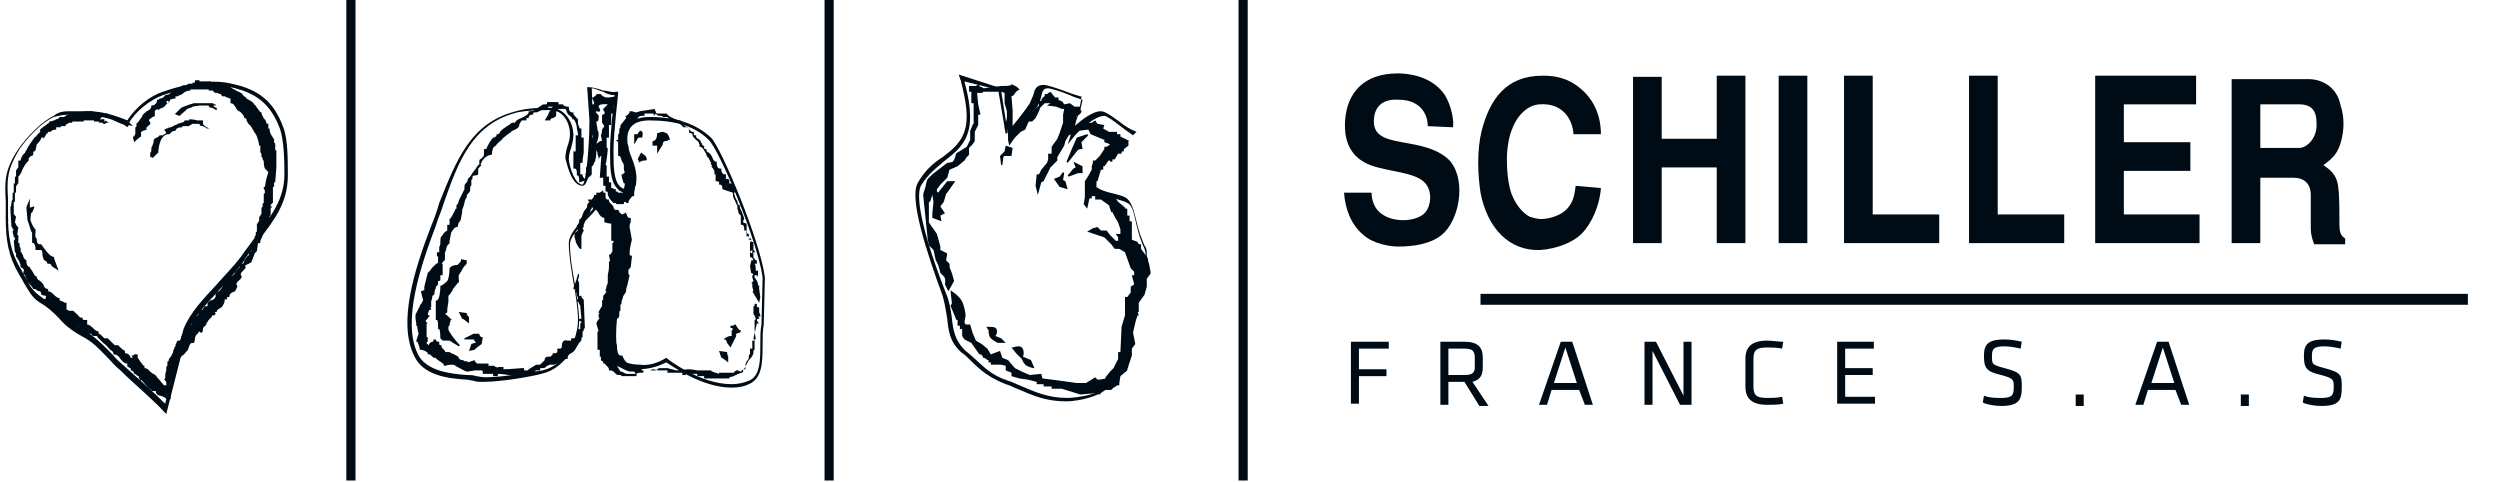
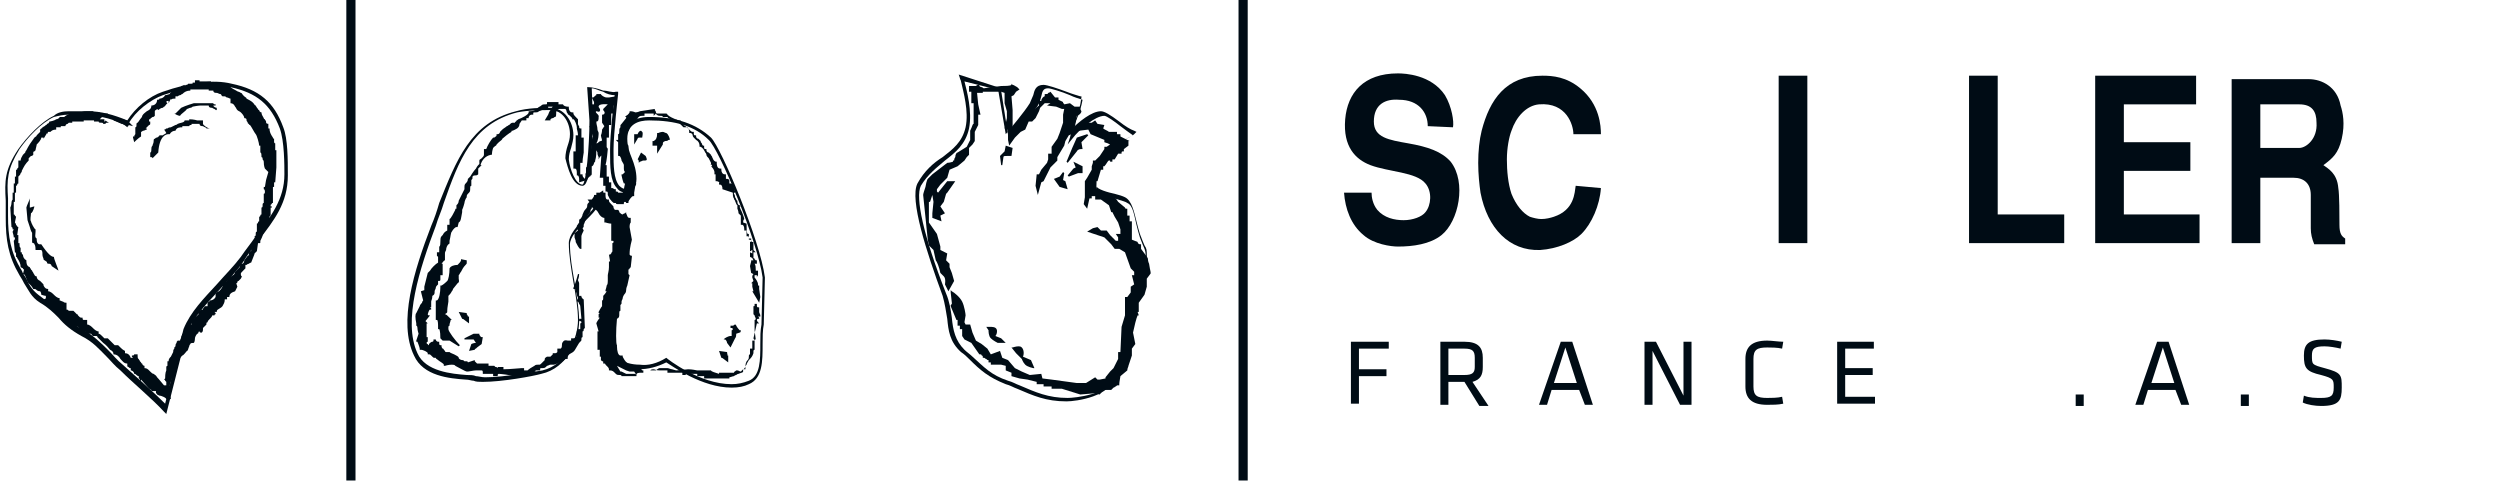
<svg xmlns="http://www.w3.org/2000/svg" width="218" height="42" viewBox="0 0 218 42" fill="none">
  <g clip-path="url(#clip0_1526_1591)">
-     <path d="M129.1 26.1H215.2" stroke="#000C15" stroke-width="0.954" stroke-miterlimit="10" />
    <path fill-rule="evenodd" clip-rule="evenodd" d="M194.6 21.2H197.1V15.5H200C200.9 15.5 201.5 16 201.5 17C201.5 18.1 201.5 19.2 201.5 19.9C201.5 20.4 201.6 20.8 201.8 21.3H204.5V20.8C204.2 20.6 204 20.4 204 19.6C204 18.9 204 16.9 203.9 16.4C203.8 15.1 203 14.7 202.6 14.4C203.4 13.8 203.9 13.4 204.2 12.1C204.5 10.8 204.3 9.8 204.1 9.2C203.8 7.6 202.5 6.9 201.3 6.9H194.6V21.2ZM197.1 9.1H200.5C201.6 9.1 202 9.7 202 10.7C202.1 12.1 201.1 12.9 200.5 12.9H197.1V9.1Z" fill="#000C15" />
    <path fill-rule="evenodd" clip-rule="evenodd" d="M182.7 6.6V21.2H191.8V18.7H185.2V14.9H191V12.4H185.2V9.1H191.5V6.6H182.7Z" fill="#000C15" />
-     <path fill-rule="evenodd" clip-rule="evenodd" d="M160.8 6.6V21.2H169.1V18.7H163.3V6.6H160.8Z" fill="#000C15" />
    <path fill-rule="evenodd" clip-rule="evenodd" d="M171.7 6.6V21.2H180V18.7H174.2V6.6H171.7Z" fill="#000C15" />
    <path fill-rule="evenodd" clip-rule="evenodd" d="M157.6 6.6H155.1V21.2H157.6V6.6Z" fill="#000C15" />
-     <path fill-rule="evenodd" clip-rule="evenodd" d="M142.4 21.2H144.9V14.6H149.7V21.2H152.2V6.6H149.7V12.1H144.9V6.7H142.4V21.2Z" fill="#000C15" />
    <path fill-rule="evenodd" clip-rule="evenodd" d="M137.4 16.2C137.3 16.8 137.3 18.3 135.5 18.9C135.2 19 134.8 19.1 134.4 19.1C134.1 19.1 133.7 19 133.4 18.9C132.8 18.6 132.2 17.9 131.8 16.9C131.5 16 131.4 14.9 131.4 13.9C131.4 12.9 131.6 11.9 131.8 11.4C132.2 10.2 133.1 9.2 134.2 9.1C136.6 8.9 137.2 10.9 137.2 11.7H139.6C139.6 11 139.5 9.1 137.8 7.7C136.6 6.7 135.4 6.6 134.5 6.6C131.3 6.6 129.9 8.7 129.2 11.4C129 12.2 128.9 13.2 128.9 14.2C128.9 15.2 129 16.1 129.1 16.8C129.7 19.9 131.6 21.9 134.3 21.8C135.8 21.7 137.2 21.1 137.9 20.4C138.8 19.5 139.5 17.9 139.6 16.4L137.4 16.2Z" fill="#000C15" />
    <path fill-rule="evenodd" clip-rule="evenodd" d="M126.7 11.1C126.8 10.6 126.6 9.3 126 8.3C124.8 6.5 122.5 6.4 121.9 6.4C118.9 6.4 117.5 8.1 117.3 10.4C117.1 12.8 118.2 13.9 119.5 14.4C121.1 15 123.5 15 124.3 16C124.9 16.7 124.8 17.9 124.3 18.5C124 18.9 123.2 19.2 122.4 19.2C121.6 19.2 120.7 19 120.1 18.3C119.7 17.8 119.6 17.2 119.6 16.8H117.2C117.3 18.2 117.8 19.6 118.9 20.5C119.8 21.3 121.3 21.5 121.9 21.5C123.2 21.5 124.7 21.3 125.7 20.5C127.2 19.3 127.9 15.9 126.5 14.1C125.7 13.2 124.5 12.8 122.8 12.5C121.1 12.2 119.8 12 119.8 10.6C119.8 9.1 120.8 8.6 122 8.7C123.7 8.7 124.5 9.8 124.5 11L126.7 11.1Z" fill="#000C15" />
    <path d="M31 0H30.2V41.9H31V0Z" fill="#000C15" />
-     <path d="M72.7 0H71.9V41.9H72.7V0Z" fill="#000C15" />
    <path d="M108.8 0H108V41.9H108.8V0Z" fill="#000C15" />
    <path d="M14.5 36.1L14.3 35.9C13.3 34.8 11.6 33.4 10.5 32.3C10 31.9 9.7 31.5 9.3 31.1C8.6 30.4 8.1 29.8 7.1 29.3C6.2 28.8 5.6 28.3 5.1 27.7C4.7 27.3 4.2 26.8 3.5 26.4C2.7 25.9 2.5 25.3 2.1 24.7C2 24.5 1.9 24.3 1.7 24C0.7 22.3 0.5 20.9 0.5 19C0.5 18.4 0.5 17.9 0.5 17.5C0.4 15.8 0.4 14.8 1.6 13C2.3 12 3.6 10.6 4.7 10.1C5 9.8 5.5 9.7 6 9.7C6.3 9.7 6.5 9.7 6.8 9.7C7.1 9.7 7.4 9.7 7.7 9.7C8.8 9.7 9.9 10 11.1 10.5C11.8 9.4 13 8.4 14.2 8C16.5 7.2 18.6 6.9 20.2 7.3C22.6 7.8 23.9 8.9 24.7 11.1C25.1 12.1 25.1 13.9 25.1 15.3C25.1 17.7 23.9 19.2 22.6 20.9C22.2 21.5 21.7 22 21.3 22.7C20.7 23.6 19.9 24.4 19.2 25.2C18.1 26.4 16.9 27.6 16.3 29L14.5 36.1ZM6 10C5.5 10 5.1 10.1 4.7 10.2C3.6 10.7 2.4 12 1.7 13C0.6 14.8 0.6 15.7 0.7 17.3C0.7 17.7 0.7 18.3 0.7 18.8C0.7 20.6 0.9 22 1.9 23.6C2 23.9 2.2 24.1 2.3 24.3C2.6 25 2.9 25.4 3.6 25.9C4.3 26.4 4.7 26.8 5.2 27.2C5.8 27.7 6.3 28.3 7.2 28.7C8.2 29.3 8.8 29.9 9.5 30.6C9.9 31 10.2 31.4 10.7 31.8C11.8 32.8 13.3 34.1 14.4 35.2L16 28.7C16.6 27.2 17.8 26 18.9 24.8C19.6 24 20.4 23.2 21 22.4C21.4 21.8 21.9 21.2 22.3 20.6C23.6 18.9 24.8 17.4 24.8 15.2C24.8 14.4 24.8 12.3 24.4 11.2C23.6 9.1 22.4 8.1 20.1 7.6C18.5 7.3 16.5 7.5 14.2 8.3C13.1 8.7 11.8 9.7 11.2 10.8V11H11.1C9.9 10.4 8.9 10.1 7.7 10.1C7.4 10.1 7.1 10.1 6.8 10.1C6.5 10 6.3 10 6 10Z" fill="#000C15" />
    <path d="M11.1 11.1C11.1 11.1 10.8 10.8 10.6 10.8C10.4 10.7 9.9 10.5 9.9 10.5L10.1 10.2C10.2 10.2 10.2 10.3 10.4 10.4H10.5C10.6 10.4 10.6 10.4 10.7 10.4H10.8C10.8 10.4 10.9 10.5 11 10.5C11.1 10.5 11.1 10.5 11.2 10.6C11.3 10.7 11.4 10.8 11.5 10.9L11.6 11L11.2 10.9L11.1 11.1ZM14.9 34.8H14.5C14.5 34.7 14.1 34.5 13.9 34.5L13.7 34.4C13.7 34.3 13.6 34.3 13.6 34.3V34.1H13.2V34C13.1 34 13.1 33.9 13 33.9C12.9 33.8 12.4 33.2 12.3 33.1V33.2H12.2C12.2 33.1 12.2 33 12.1 33V32.8C12 32.8 11.9 32.7 11.9 32.7C11.8 32.6 11.8 32.6 11.7 32.6C11.7 32.4 11.5 32.3 11.4 32.3V32.1C11.3 32.1 11.3 32.1 11.2 32C11.2 32 11.1 32 11.1 31.9V31.7C10.8 31.7 10.7 31.5 10.5 31.3C10.4 31.1 10.2 30.9 9.9 30.9C9.9 30.7 9.8 30.6 9.6 30.5C9.2 30 9.1 30 9 29.9C8.9 29.8 8.8 29.7 8.8 29.7C8.7 29.6 8.7 29.6 8.6 29.5L8.5 29.4C8.5 29.4 8.5 29.3 8.4 29.3H8.3C8.3 29.3 8.3 29.3 8.2 29.3C8.2 29.3 8.2 29.3 8.1 29.3L8 29.2C8 29.2 8 29.1 7.9 29.1H7.8C7.8 29.1 7.8 29.1 7.7 29.1C7.7 29.1 7.7 29.1 7.6 29.1L7.5 29C7.5 29 7.5 28.9 7.4 28.9H7.3C7.3 28.9 7.3 28.9 7.2 28.9C7.2 28.9 7.2 28.9 7.1 28.9C7 28.8 7 28.8 7 28.7C6.9 28.6 6.9 28.6 6.8 28.5C6.8 28.5 6.7 28.5 6.5 28.4C6.3 28.4 6.2 28.4 6.1 28.3C5.7 27.9 5.6 27.8 5.3 27.5C5.2 27.4 5.1 27.3 5 27.2H4.9H4.8C4.6 27.1 4.5 27 4.4 26.8L4.3 26.7C4.2 26.6 4.2 26.6 4.2 26.5C4.2 26.4 4.1 26.4 4 26.3H3.9C3.9 26.3 3.9 26.3 3.8 26.3C3.8 26.3 3.8 26.3 3.7 26.3L3.6 26.2C4.1 26 4 26 4 26V25.8C3.9 25.8 3.6 25.7 3.6 25.7C3.6 25.7 3.6 25.5 3.5 25.4C3.3 25.4 3.2 25.3 3.2 25.3C3.1 25.2 3.1 25.2 2.9 25.2C2.9 25.2 2.8 25 2.7 24.9C2.6 24.8 2.5 24.7 2.4 24.6C2.4 24.5 2.3 24.4 2.3 24.3C2.2 24.1 2.2 23.9 2 23.9L2.1 23.5C2 23.5 2 23.4 2 23.4L1.8 23.3C1.8 23 1.7 22.8 1.5 22.5C1.5 22.5 1.5 22.4 1.4 22.4C1.4 22.3 1.4 22.3 1.4 22.2C1.4 22.1 1.4 22 1.3 22L1.2 21C1.2 21 1.3 20.9 1.3 20.8V20.7H1.2C1.2 20.5 1.1 20.3 1.1 20.2L1.2 20H1.1C1.1 19.9 1.1 19.8 1 19.8L0.9 18.1C0.9 18.1 1 17.9 1 17.7C1 17.5 1.1 17.4 1.1 17.4V16.8H1.2V16H1.3V15.4H1.4V14.8C1.5 14.8 1.5 14.8 1.5 14.7L1.6 14.6V14H1.8C1.8 13.8 1.9 13.7 2 13.5C2.1 13.4 2.1 13.4 2.2 13.3C2.2 13.2 2.3 13.1 2.3 13.1C2.5 12.7 2.7 12.4 3 12C3.1 11.9 3.2 11.9 3.2 11.8C3.3 11.7 3.4 11.6 3.5 11.5V11.4V11.3L3.6 11.2C3.7 11.2 3.7 11.1 3.7 11.1C3.8 11.1 3.8 11 3.9 11L4 10.9C4 10.9 4.1 10.9 4.1 10.8C4.2 10.8 4.3 10.7 4.3 10.6C4.4 10.6 4.8 10.5 4.9 10.4C5 10.4 5.2 10.3 5.2 10.2H5.6C5.6 10.2 5.7 10.1 5.9 10C5.9 10 6 10 6 9.9C6.1 9.9 6.1 9.9 6.2 9.9C6.3 9.9 6.4 9.9 6.4 9.8H7.1C7.2 9.7 7.5 9.7 7.6 9.7H8.1L8.2 9.8H8.7V9.9H9.4C9.4 9.9 9.4 9.9 9.4 10C9.4 10.1 9.2 10.1 9.2 10.1C9.2 10.2 9 10.2 8.9 10.2C8.8 10.3 8.7 10.4 8.7 10.4H9.1V10.6C9.1 10.6 9.2 10.6 9.2 10.5C9.3 10.6 9.5 10.7 9.5 10.7H9.4C9.3 10.7 9.2 10.7 9.2 10.8H9C9 10.7 8.9 10.7 8.8 10.7C8.7 10.7 8.6 10.7 8.6 10.6H8.2V10.5H7.3V10.6H6.3V10.7H6C6 10.7 6 10.7 5.9 10.8C5.8 10.8 5.7 10.9 5.7 11H5.3V11.1H4.9V11.3C4.6 11.3 4.5 11.4 4.4 11.5H4.2L4.1 11.7V11.6L3.8 12.1V12C3.8 12 3.8 12 3.7 12C3.6 12 3.6 12 3.6 12C3.6 12.2 3.3 12.5 3.2 12.6C3.2 12.7 3.1 13 3.1 13.1L3 13.2C3 13.2 2.9 13.2 2.9 13.3V13.4V13.5C2.8 13.6 2.8 13.6 2.7 13.6C2.6 13.7 2.6 13.7 2.5 13.8V13.9V14C2.2 14.3 2.1 14.5 1.9 14.9C1.9 15 1.9 15 1.8 15.1C1.8 15.2 1.7 15.3 1.6 15.4V16C1.5 16 1.5 16.1 1.5 16.1C1.5 16.2 1.4 16.2 1.4 16.2V16.8H1.3V17.6H1.2V18.7C1.2 18.7 1.3 18.7 1.3 18.8L1.4 18.9L1.3 19.4C1.3 19.4 1.4 19.5 1.4 19.6C1.5 19.7 1.5 19.8 1.6 19.8L1.5 20.5H1.6V21.2H1.7C1.7 21.2 1.7 21.2 1.7 21.3C1.7 21.4 1.7 21.6 1.8 21.6V22H1.9C1.9 22.1 1.9 22.2 2 22.2C2 22.4 2.1 22.6 2.3 22.7C2.3 22.9 2.3 23.2 2.6 23.3C2.6 23.4 2.7 23.4 2.7 23.5L2.8 23.6C2.8 23.7 2.9 23.7 2.9 23.8C3 23.9 3 24.1 3.2 24.1C3.2 24.3 3.3 24.4 3.5 24.5C3.6 24.6 3.6 24.6 3.7 24.7C3.8 24.8 3.8 24.8 3.8 24.9C3.9 25.1 4 25.2 4.2 25.2V25.4C4.4 25.4 4.6 25.6 4.7 25.7C4.8 25.8 5 26 5.2 26V26.2C5.3 26.2 5.4 26.3 5.5 26.3C5.6 26.4 5.7 26.4 5.8 26.4V27C5.9 27 5.9 27 6 27.1H6.1H6.2C6.2 27.1 6.2 27.1 6.3 27.1C6.3 27.1 6.3 27.1 6.4 27.1C6.5 27.2 6.6 27.3 6.7 27.4C6.8 27.4 6.8 27.5 6.8 27.5L6.9 27.6C7 27.7 7 27.7 7.2 27.7C7.2 27.8 7.2 27.9 7.3 27.9C7.3 27.9 7.3 27.9 7.4 27.9H7.5H7.6V28.3C7.8 28.3 8 28.5 8.1 28.6C8.2 28.7 8.4 28.9 8.6 28.9V29.1C8.7 29.1 8.8 29.2 8.9 29.3C9 29.4 9 29.4 9.1 29.5H9.2C9.2 29.5 9.2 29.5 9.3 29.5C9.3 29.5 9.3 29.5 9.4 29.5C9.5 29.6 9.6 29.7 9.7 29.8C9.8 29.9 9.9 30 10 30.1H10.1C10.1 30.1 10.1 30.1 10.2 30.1H10.3C10.4 30.2 10.4 30.2 10.5 30.3C10.6 30.4 10.7 30.5 10.9 30.6V30.8C11.1 30.8 11.3 30.9 11.4 31.2H11.6C11.6 31.2 11.6 31.2 11.5 31.1V31C11.6 31 11.7 31 11.7 30.9H12C12 30.9 12 30.9 12 31C12 31.1 12 31.3 12.1 31.3C12.1 31.4 12.2 31.4 12.2 31.5L12.3 31.6C12.3 31.6 12.3 31.7 12.4 31.7C12.4 31.8 12.5 31.9 12.6 31.9V32.1C12.8 32.1 12.9 32.2 13 32.3L13.1 32.4C13.2 32.5 13.3 32.6 13.4 32.6C13.5 32.7 13.6 32.7 13.7 32.9C13.9 33.1 14.2 33.5 14.3 33.6H14.5V33.3C14.5 33.3 14.5 33.3 14.4 33.2C14.4 33.2 14.4 33.1 14.3 33.1L14.4 33C14.4 32.9 14.4 32.5 14.5 32.3C14.5 32.3 14.5 32.2 14.5 32.1C14.5 32 14.5 31.9 14.6 31.9C14.6 31.5 14.6 31.5 14.6 31.5H14.7C14.7 31.3 14.8 31.2 14.9 31.1L15.1 30.7C15.1 30.6 15.1 30.5 15.2 30.4V30.3L15.3 30.2C15.3 30.1 15.3 30 15.4 29.9C15.4 29.8 15.4 29.8 15.5 29.7H15.7C15.7 29.6 15.8 29.5 15.8 29.4C15.8 29.3 15.9 29.2 15.9 29.1H16.1C16.1 28.9 16.2 28.8 16.3 28.7C16.4 28.6 16.5 28.5 16.5 28.3H16.7V27.9C16.8 27.9 16.9 27.8 17 27.7C17 27.7 17 27.6 17.1 27.6L17.2 27.5C17.2 27.5 17.3 27.5 17.3 27.4V27.3V27.2L17.4 27.1C17.5 27.1 17.5 27 17.5 27H17.7C17.7 26.9 17.7 26.9 17.8 26.8C17.8 26.8 17.8 26.7 17.9 26.7H18.1V26.6C18.1 26.5 18.1 26.4 18.1 26.4L18.2 26.3C18.3 26.3 18.3 26.2 18.3 26.2C18.5 26.2 18.7 26.1 18.8 25.9V25.8C18.8 25.7 18.8 25.7 18.8 25.6C18.9 25.5 19 25.4 19.1 25.4C19.2 25.3 19.3 25.2 19.4 25V24.9C19.4 24.8 19.4 24.8 19.4 24.7C19.5 24.6 19.5 24.6 19.6 24.6C19.7 24.6 19.7 24.5 19.8 24.5V24.4C19.8 24.3 19.9 24.2 20 24.2L20.3 24C20.4 24 20.5 23.8 20.5 23.7L20.9 23.3C20.9 23.1 21 23 21.1 23C21.2 23 21.3 22.9 21.3 22.7L21.6 22.3C21.6 22.3 21.7 22.3 21.7 22.2V22.1C21.7 22 21.7 22 21.7 22C21.7 22 21.8 22 21.8 21.9C21.9 21.9 21.9 21.9 21.9 21.9C21.9 21.8 21.9 21.7 21.9 21.6C21.9 21.5 21.9 21.3 22 21.3L22.2 20.8H22.3V20.7H22.2V20.6C22.3 20.6 22.3 20.5 22.3 20.4C22.3 20.3 22.3 20.2 22.4 20.2V19.5C22.5 19.5 22.5 19.4 22.5 19.4C22.5 19.3 22.6 19.3 22.6 19.3V18.9C22.7 18.9 22.7 18.8 22.7 18.8C22.7 18.7 22.8 18.7 22.8 18.7V18.1C22.9 18.1 22.9 18 22.9 17.9C22.9 17.8 22.9 17.7 23 17.7V16.9C23.1 16.9 23.1 16.8 23.1 16.7C23.1 16.7 23.1 16.5 23 16.5V16.3H23.1L23.2 15.7L23.4 15L23.1 14.7C23.1 14.7 23 14.5 23 14.1C23 14.1 23 14 22.9 13.9C22.9 13.8 22.9 13.7 22.8 13.7C22.8 13.7 22.8 13.7 22.8 13.6C22.8 13.5 22.8 13.3 22.7 13.3V12.7H22.6C22.6 12.5 22.4 11.8 22.3 11.7C22.2 11.6 21.9 11 21.8 10.9C21.8 10.9 21.7 10.9 21.7 10.8C21.7 10.8 21.6 10.8 21.6 10.7C21.6 10.6 21.5 10.6 21.5 10.5C21.5 10.4 21.5 10.3 21.3 10.3C21.3 10.1 21.1 9.9 21 9.8C20.9 9.7 20.8 9.7 20.7 9.6C20.6 9.5 20.6 9.4 20.5 9.3C20.4 9.1 20.3 9 20.1 9V8.6C20 8.6 19.9 8.5 19.8 8.5C19.7 8.5 19.7 8.4 19.6 8.4H19.5H19.4L19.3 8.3C19.3 8.3 19.3 8.2 19.2 8.2C19.1 8.2 19 8.1 18.9 8.1C18.8 8.1 18.6 8.1 18.6 7.9H18.2V7.8H16.6V7.9C16.3 7.9 16.1 8 15.9 8.2C15.8 8.2 15.8 8.3 15.7 8.3C15.6 8.3 15.5 8.4 15.5 8.4H15.3V8.6C15.1 8.6 15 8.6 14.9 8.7V8.6L14.7 9V8.9V8.8C14.6 8.8 14.5 8.8 14.5 8.9C14.5 8.9 14.5 8.9 14.6 9L14.5 9.1C14.4 9.2 14.4 9.3 14.3 9.3C14.3 9.3 14.3 9.3 14.2 9.4C14 9.4 13.8 9.6 13.8 9.6L13.7 9.5C13.7 9.5 13.7 9.5 13.6 9.6C13.6 9.6 13.5 9.6 13.5 9.7C13.5 9.7 13.5 9.8 13.5 9.9C13.5 10 13.5 10 13.5 10.1C13.4 10.2 13.4 10.2 13.3 10.2C13.2 10.3 13.1 10.3 13.1 10.4H13V10.6C13 10.6 13 10.6 13.1 10.6C13.1 10.6 13.1 10.7 13.1 10.8C13.1 10.9 13 10.9 13 10.9L12.7 11.2H12.8V11.3C12.7 11.3 12.6 11.4 12.5 11.4C12.4 11.4 12.4 11.5 12.3 11.5V11.9C12.1 12 11.7 12.4 11.7 12.4L11.6 12C11.7 12 11.7 12 11.7 12V11.9H11.6V12H11.7C11.7 11.9 11.7 11.8 11.8 11.7V11.1C11.9 11.1 11.9 11 11.9 10.9C11.9 10.8 11.9 10.7 12 10.7C12.1 10.6 12.2 10.4 12.3 10.3C12.3 10.3 12.4 10.2 12.4 10.1C12.5 9.9 12.7 9.8 12.8 9.7C13 9.6 13.2 9.5 13.2 9.2C13.5 9.2 13.7 9 13.7 8.7C13.8 8.7 13.9 8.7 13.9 8.6C14.1 8.6 14.3 8.5 14.4 8.3C14.5 8.3 14.8 8.2 14.8 8.2C14.8 8.2 14.8 8.1 14.9 8.1C14.9 8.1 14.9 8 15 8C15 8 15.1 8 15.1 7.9C15.2 7.9 15.3 7.8 15.3 7.7H15.8V7.5C15.9 7.5 16.1 7.4 16.1 7.4V7.5H16.2V7.4C16.3 7.4 16.4 7.4 16.4 7.3H16.8V7.2H17V7H17.4V7.1H18.4V7.2H18.8C18.8 7.3 18.9 7.3 19 7.3C19.1 7.3 19.2 7.3 19.2 7.4H19.6C19.6 7.5 19.7 7.5 19.8 7.5C19.9 7.5 19.9 7.5 20 7.5C20.2 7.7 20.4 7.8 20.6 7.9C20.7 8 20.9 8 21 8.1C21.1 8.1 21.1 8.2 21.2 8.3L21.3 8.4C21.4 8.5 21.5 8.5 21.5 8.6C21.9 8.8 22 8.9 22 8.9L22.1 9C22.2 9.1 22.2 9.2 22.3 9.2C22.3 9.3 22.4 9.3 22.4 9.4L22.5 9.5C22.5 9.5 22.5 9.6 22.6 9.6C22.6 9.7 22.7 9.8 22.8 9.8C22.8 10 22.9 10.1 23 10.3C23 10.3 23 10.4 23.1 10.4C23.1 10.5 23.2 10.5 23.2 10.6C23.2 10.7 23.2 10.8 23.4 10.8V11.2H23.5C23.5 11.5 23.6 11.7 23.8 12C23.8 12 23.8 12.1 23.9 12.1C23.9 12.2 23.9 12.2 23.9 12.3C23.9 12.4 23.9 12.5 24 12.5V13.1H24.1V13.6C24.1 13.6 24.1 13.7 24.1 13.8C24.1 13.9 24.1 13.9 24.1 13.9V14C24.1 14 24.1 14.2 24.1 14.3C24.1 14.5 24.1 14.6 24.1 14.6L24 15.9H23.9V16.3H23.8V17.7C23.7 17.7 23.7 17.7 23.7 17.8C23.7 17.8 23.6 17.8 23.6 17.9V18H23.7V18.1H23.6V18.8C23.5 18.8 23.5 18.9 23.5 19C23.5 19.1 23.5 19.1 23.5 19.2L23.4 19.3C23.4 19.3 23.3 19.3 23.3 19.4C23.3 19.4 23.3 19.5 23.3 19.6C23.3 19.7 23.3 19.7 23.3 19.8C23.1 20.1 23 20.3 22.9 20.5C22.9 20.6 22.8 20.8 22.7 21V21.1C22.7 21.2 22.7 21.2 22.6 21.2C22.6 21.2 22.6 21.2 22.5 21.2L22.4 21.9L22.2 22.1C22.2 22.2 22 22.6 21.9 22.9C21.9 22.9 21.8 22.9 21.7 23C21.6 23 21.5 23.1 21.5 23.1H21.4V23.2C21.4 23.3 21.4 23.4 21.4 23.4L21.3 23.5C21 23.8 21 23.8 21 23.9C21 23.9 21 24.1 21.1 24.1L21 24.3L20.8 24.5C20.7 24.5 20.7 24.6 20.7 24.6C20.7 24.7 20.6 24.7 20.6 24.7L20.7 25L20.5 25.4C20.2 25.5 20 25.6 20 25.9H19.8V26.1H19.6C19.6 26.4 19.5 26.5 19.4 26.7L19.3 26.8C19 27 18.9 27 18.9 27.2H18.7C18.7 27.2 18.7 27.2 18.8 27.3V27.4C18.7 27.4 18.7 27.5 18.7 27.5H18.5C18.5 27.6 18.4 27.7 18.3 27.8C18.2 27.9 18.1 28 18.1 28.1C18 28.1 18 28.2 18 28.2V28.3L17.9 28.4L17.7 28.6C17.7 28.6 17.7 28.6 17.7 28.7C17.7 28.8 17.7 28.9 17.6 29C17.6 29 17.6 29 17.5 29C17.4 29 17.4 28.9 17.4 28.9C17.3 28.9 17.3 29 17.3 29C17.3 29 17.3 29.1 17.2 29.1C17.1 29.2 17 29.4 17 29.5C17 29.5 17 29.8 16.9 29.9C16.8 29.9 16.6 29.9 16.6 30C16.6 30 16.5 30.1 16.5 30.2C16.4 30.4 16.4 30.6 16.3 30.6C16.2 30.7 16 31 15.9 31C15.9 31 15.5 31.4 15.3 31.7L15.6 31.6L15.4 31.9V32V32.1C15.3 32.1 15.2 32.1 15.2 32.2C15.2 32.2 15.2 32.2 15.3 32.3L15 33L14.8 33.6C14.9 33.7 15 34 14.9 34.2C14.9 34.3 14.8 34.3 14.8 34.3L14.9 34.8ZM13.3 13.8C13.3 13.7 13.2 13.7 13.1 13.7V13.3C13.2 13.3 13.2 13.1 13.2 13C13.2 12.9 13.2 12.8 13.3 12.7C13.3 12.6 13.4 12.5 13.4 12.3C13.4 12.2 13.4 12.1 13.5 12.1C13.6 12 13.6 12 13.7 12C13.8 11.9 13.9 11.9 13.9 11.8H14.2C14.3 11.7 14.4 11.7 14.5 11.6C14.5 11.6 14.4 11.4 14.3 11.3C14.4 11.3 14.4 11.3 14.5 11.2C14.5 11.2 14.5 11.2 14.6 11.2C14.6 11.2 14.7 11.1 14.9 11.1C15.1 11 15.3 10.9 15.3 10.9C15.3 10.9 15.4 10.9 15.5 10.8C15.7 10.7 16.1 10.7 16.1 10.5H16.5V10.4C16.9 10.4 17.2 10.5 17.2 10.5H17.7C17.7 10.6 17.7 10.7 17.7 10.8C17.7 10.9 18.1 11.2 18.3 11.2H18C18 11.1 17.8 11.1 17.7 11C17.6 11 17.4 11 17.4 10.8H16.7V10.9C16.6 10.9 16.5 10.9 16.5 11H15.9V11.1C15.7 11.1 15.4 11.1 15.3 11.4C15.1 11.4 14.9 11.5 14.8 11.7C14.8 11.7 14.8 11.7 14.7 11.7C14.5 11.7 13.9 11.8 13.8 13.3L13.3 13.8ZM15.7 10.1C15.5 10.1 15.2 9.9 15.2 9.9H15.3C15.3 9.9 15.4 9.8 15.5 9.7C15.6 9.6 15.7 9.5 15.8 9.4C16.2 9.2 16.9 9 16.9 9C16.9 9 16.9 9 17 9C17.1 9 17.3 9 17.5 9C17.7 9 17.9 9 18 9C18.1 9 18.1 9 18.2 9H18.6C18.6 9.1 18.7 9.1 18.8 9.1V9.2H18.6C18.6 9.3 18.8 9.4 18.9 9.4V9.6H18.8C18.8 9.5 18.6 9.5 18.5 9.4C18.4 9.4 18.2 9.4 18.2 9.2H17.5C17.5 9.2 17.3 9.2 16.8 9.3C16.8 9.3 16.7 9.4 16.6 9.4C16.5 9.4 16.4 9.5 16.3 9.5C16.2 9.7 15.8 9.9 15.7 10.1ZM5.1 23.6L4.5 23.2C4.5 23.1 4.4 23 4.3 23C4.2 23 4.1 23 4.1 22.9C4.1 22.8 4 22.8 3.9 22.7C3.8 22.7 3.8 22.6 3.8 22.6C3.8 22.5 3.7 22.4 3.7 22.2C3.7 22 3.7 21.9 3.6 21.8H3.1C3.1 21.7 3.1 21.4 3 21.3C3 21.3 3 21.2 2.9 21.2C2.9 21.2 2.8 21.2 2.8 21.1C2.8 21 2.8 20.4 2.8 20.3C2.8 20.3 2.7 20.2 2.6 19.8C2.5 19.5 2.4 19.2 2.4 19.2L2.3 18.1C2.3 18 2.6 17.4 2.6 17.3V18.1C2.7 18.1 2.9 18 3 18C3 18 2.9 18.5 2.7 18.6C2.7 18.8 2.6 19.2 2.7 19.3C2.7 19.4 3 20 3.1 20C3.1 20.1 3.1 20.2 3.1 20.2C3.1 20.4 3 20.7 3.2 20.8C3.2 21 3.2 21.2 3.4 21.3C3.4 21.3 3.4 21.3 3.5 21.3C3.5 21.3 3.5 21.3 3.6 21.3C4.2 22.2 4.5 22.4 4.7 22.4C4.7 22.6 5.1 23.5 5.1 23.6Z" fill="#000C15" />
    <path d="M63.8 33.8C61.2 33.8 58.6 31.9 58.1 31.6C57.3 32 56.5 32.2 55.7 32.2C54.1 32.2 53.1 31.4 52.9 30.6V29C53.1 28.1 53.3 27.4 53.5 26.7C53.7 25.9 54 25.1 54.2 24V20.1C54.3 19.9 54.3 19.8 54.4 19.7C54 19.4 53.7 19.1 53.3 18.8C53 18.5 52.6 18.2 52.2 17.9C52 18.3 51.5 18.8 51.1 19.2C50.4 19.9 49.7 20.7 49.7 21.3C49.7 22.3 49.9 23.5 50.1 24.6C50.3 25.8 50.5 27 50.5 28C50.5 29.6 49.5 32.1 47.2 32.6C46.5 32.8 43.8 33.3 42.1 33.3C41.8 33.3 41.5 33.3 41.3 33.2C41.1 33.2 40.9 33.1 40.6 33.1C39.2 33 36.9 32.8 36.1 31C34.7 28.1 36.1 23.6 37.6 19.7C37.9 19 38.1 18.4 38.3 17.7C39.8 14 41 10.7 45 9.7C46 9.4 47.3 9.4 47.7 9.4H48C49.2 9.4 50 10.6 50 11.8C50 12.2 49.9 12.5 49.8 12.9C49.7 13.2 49.6 13.5 49.6 13.9C49.7 14.8 50.2 16.1 50.8 16.1C51.1 16 51.4 12.8 51.4 10.5L51.2 7.6H51.3C51.6 7.6 52.1 7.7 52.6 7.9C53 7.9 53.4 8.1 53.7 8H53.9V8.2C53.9 8.2 53.5 11.7 53.5 13V13.3C53.5 14.4 53.5 15.6 54 16.2C54.2 16.4 54.4 16.5 54.7 16.5C55.1 16.5 55.2 16 55.2 15.6C55.2 14.9 55 14.4 54.8 13.9C54.6 13.4 54.4 12.8 54.4 12.1C54.4 10.9 55.2 10.2 56.6 10.2C59 10.2 60.7 10.8 62 12C62.9 12.9 66.3 21 66.7 24.2L66.6 28.3C66.5 28.8 66.5 29.4 66.5 30C66.5 31.5 66.5 33 65.3 33.5C64.9 33.7 64.4 33.8 63.8 33.8ZM58.1 31.2C58.2 31.3 61 33.5 63.8 33.5C64.3 33.5 64.8 33.4 65.3 33.2C66.3 32.8 66.3 31.4 66.3 30C66.3 29.4 66.3 28.8 66.4 28.3L66.5 24.2C66.1 21.1 62.7 13 61.8 12.2C60.6 11 58.9 10.5 56.6 10.5C55.7 10.5 54.7 10.8 54.7 12.1C54.7 12.8 54.9 13.3 55.1 13.8C55.3 14.3 55.5 14.9 55.5 15.6C55.5 16.2 55.2 16.8 54.7 16.8C54.3 16.8 54 16.7 53.8 16.4C53.2 15.8 53.2 14.5 53.2 13.3V13C53.2 11.8 53.5 9 53.6 8.3C53.3 8.3 52.9 8.2 52.6 8C52.2 7.9 51.9 7.7 51.6 7.7L51.7 10.3C51.7 11.3 51.6 15.5 51 16.1C50.9 16.2 50.8 16.2 50.8 16.2C49.9 16.2 49.5 14.6 49.3 13.8C49.3 13.4 49.4 13 49.5 12.7C49.6 12.4 49.7 12.1 49.7 11.7C49.7 10.7 49.1 9.6 48 9.6H47.7C47.3 9.6 46.1 9.6 45.1 9.8C41.2 10.8 40 14 38.7 17.7C38.5 18.4 38.2 19 38 19.7C36.6 23.4 35.1 28 36.4 30.8C37.1 32.4 39.4 32.6 40.7 32.7C41 32.7 41.3 32.7 41.5 32.8C41.7 32.8 42 32.9 42.3 32.9C44 32.9 46.6 32.4 47.3 32.3C49.4 31.8 50.4 29.5 50.4 27.9C50.4 26.9 50.2 25.7 50 24.6C49.8 23.4 49.6 22.2 49.6 21.2C49.6 20.5 50.3 19.7 51.1 18.9C51.6 18.4 52 17.9 52.2 17.5L52.3 17.4L52.4 17.5C53 17.8 53.3 18.2 53.7 18.5C54 18.8 54.4 19.1 54.8 19.4L54.9 19.5L54.8 19.7C54.7 19.8 54.7 20 54.6 20.1V24C54.4 25.1 54.2 25.9 53.9 26.7C53.7 27.4 53.5 28.1 53.3 29V30.5C53.4 31 54.3 31.8 55.8 31.8C56.5 31.9 57.3 31.7 58.1 31.2Z" fill="#000C15" />
    <path d="M55.6 13.9L55.9 13.3L56.3 13.6C56.3 13.6 56.4 13.8 56.4 13.9C56.4 14 56.3 14 56.1 14C56 14 55.9 14.1 55.8 14.1L55.7 14.2V14.1C55.7 13.9 55.6 13.9 55.6 13.9ZM57.8 12.6C57.8 12.4 57.8 12.4 58 12.3C58.1 12.3 58.2 12.3 58.3 12.2H58.4V12.1C58.4 12.1 58.3 11.7 58.1 11.6C58 11.6 57.9 11.5 57.8 11.5C57.6 11.5 57.4 11.6 57.4 11.6H57.3V11.7C57.3 12 57.2 12.2 57 12.3H56.9V12.7H57.2H57.3V12.6V12.5V13.4L57.8 12.6ZM63.4 30.7L62.7 30.6L62.9 31.2C63 31.2 63.1 31.3 63.1 31.3L63.5 31.6V31.1V31H63.4C63.5 31 63.4 30.9 63.4 30.7ZM65.7 29.5L65.8 29.7H65.7C65.7 29.7 65.7 29.7 65.6 29.7V30.4H65.5C65.5 30.4 65.5 30.4 65.4 30.4V30.9C65.3 30.9 65.3 31 65.3 31.1C65.3 31.2 65.3 31.3 65.2 31.4C65 31.6 65 31.8 65 32.1V32.2H64.8V32.1C64.8 32.1 64.8 32.1 64.8 32V32.4C64.8 32.5 64.6 32.5 64.4 32.6C64.3 32.6 64.2 32.7 64.2 32.7C64.2 32.7 64.1 32.7 64 32.8C63.9 32.8 63.7 32.9 63.6 32.9V33H61.4V32.9C61.4 32.9 61.4 32.9 61.4 32.8H60.8V32.7C60.8 32.7 60.8 32.7 60.8 32.6H60C60 32.5 59.9 32.5 59.9 32.5C59.9 32.5 59.8 32.5 59.8 32.6V32.7H59.5V32.6C59.5 32.6 59.5 32.6 59.5 32.5H58.2V32.4C58.2 32.4 58.2 32.4 58.2 32.3H57.6H57.5C57.2 32.3 57.1 32.2 57 32.2C56.9 32.2 56.8 32.2 56.7 32.3H56.1C56.1 32.3 56.1 32.3 56.1 32.4V32.5H56C55.7 32.5 55.5 32.5 55.5 32.7V32.8H54.2C54.2 32.7 54.1 32.7 54 32.7C53.9 32.7 53.8 32.7 53.7 32.6L53.6 32.5C53.5 32.4 53.4 32.3 53.2 32.3H53.1V32.2C53.1 32.1 53 32 53 32L52.9 31.9L52.8 31.8C52.8 31.7 52.7 31.7 52.7 31.7H52.6V31.6C52.6 31.5 52.6 31.5 52.5 31.5C52.5 31.5 52.5 31.5 52.4 31.4C52.4 31.3 52.4 31.3 52.4 31.2C52.4 31.1 52.4 31.1 52.4 31.1H52.3V30.5C52.3 30.5 52.3 30.5 52.2 30.5H52.1V28.9H52.2L52 28.2C52 28.2 52 28.1 52.3 27.7H52.2V27.4L52.3 27.3H52.2V27.2C52.2 27.2 52.4 26.8 52.5 26.7V26.2C52.6 26.2 52.6 26.1 52.6 25.9V25.8C52.6 25.8 52.8 25.6 52.9 25.4H52.8V25.3C52.8 25.3 52.9 25 52.9 24.9C53 24.8 53 24.6 53 24.5V24C53 23.9 53.1 23.6 53.1 23.3C53.1 23.2 53.1 23 53.1 22.9V22.8H53.2L53.1 22.2H53.2L53.3 22.1C53.3 22 53.4 22 53.4 21.9V21.2C53.5 21.2 53.5 21.1 53.5 21.1C53.5 21 53.5 21 53.4 21H53.3V20.7C53.3 20.7 53.3 20.6 53.3 20.5V20.4C53.3 20.1 53.3 19.7 53.3 19.5C53.1 19.5 52.8 19.4 52.8 19.4H52.7V19C52.5 19 52.3 18.8 52.2 18.6C52.1 18.4 52 18.3 51.8 18.2H51.7V18.1C51.7 18 51.7 17.8 51.5 17.8H51.4V17.7C51.4 17.6 51.4 17.6 51.3 17.5C51.3 17.5 51.3 17.4 51.2 17.4H52C52 17.5 51.9 17.6 51.9 17.6L51.8 17.7C51.8 17.7 51.8 17.7 51.8 17.8C51.8 17.8 51.8 17.9 51.8 18C51.8 18.1 51.7 18.1 51.7 18.1H51.6C51.6 18.2 51.6 18.2 51.5 18.3C51.5 18.4 51.5 18.5 51.4 18.6C51.2 18.8 51.2 18.9 51.1 19.1C51 19.3 51 19.4 50.9 19.6V19.7C50.9 19.8 50.9 19.8 50.8 19.9L50.9 20.1C50.8 20.3 50.7 20.5 50.7 20.6V21.7H50.6C50.5 21.7 50.3 21.3 50.2 21.1C50.2 21 50.2 21 50.2 21L50.1 20.7C50.1 20.7 50.1 20.6 50.1 20.5V20.4H50L50.4 20.1C50.3 20 50.3 19.8 50.3 19.8C50.3 19.8 50.3 19.8 50.3 19.7L50.5 19.4C50.5 19.4 50.5 19.4 50.5 19.3C50.5 19.2 50.5 19.1 50.6 19.1C50.7 19 50.8 18.8 50.8 18.7C50.9 18.5 50.9 18.4 51.1 18.2C51.2 18.1 51.2 18 51.2 18C51.2 17.9 51.2 17.8 51.3 17.7C51.4 17.6 51.4 17.6 51.5 17.5C51.6 17.4 51.7 17.3 51.8 17.1V17H52V16.8H52.3L52.6 16.6V16.7C52.6 16.8 52.6 16.8 52.7 16.8H52.8V16.9C52.8 17.2 52.8 17.4 53 17.4H53.1V17.5C53.1 17.6 53.2 17.7 53.3 17.8L53.4 17.9C53.5 18 53.5 18 53.5 18.1C53.5 18.2 53.6 18.2 53.6 18.3C53.6 18.3 53.6 18.3 53.7 18.3C53.7 18.3 53.8 18.3 53.9 18.3C54 18.4 54 18.4 54 18.5C54.1 18.6 54.2 18.7 54.3 18.7C54.3 18.7 54.4 18.6 54.5 18.6L54.6 18.5V18.6C54.7 18.8 54.7 19 54.9 19H55V19.4C54.9 19.5 54.9 19.7 54.9 19.8L55.1 20.9C55.1 21 54.9 21.5 54.9 22.2L55 22.3H55.1V22.4L55 23.3L54.9 23.4C54.9 23.5 54.8 23.5 54.8 23.5V23.9L54.9 24L54.7 24.9C54.7 24.9 54.6 25.1 54.6 25.3C54.6 25.5 54.5 25.6 54.5 25.6C54.4 25.7 54.3 25.9 54.3 26C54.3 26.1 54.2 26.2 54.2 26.3V26.4C54.2 26.5 54.2 26.5 54.1 26.6V27.1C54 27.1 54 27.2 54 27.4C54 27.6 54 27.7 53.8 27.8C53.7 28.8 53.7 30 53.8 30.1V30.2C53.8 30.6 53.9 31 54.1 31H54.2H54.3V31.1C54.3 31.1 54.5 31.6 54.9 31.8L55.3 32C55.3 32.1 55.4 32.1 55.6 32.1C55.7 32.1 55.9 32.1 56 32.3H57.2L57.3 32.2C57.4 32.2 57.4 32.1 57.5 32.1H58.2C58.3 32.1 58.5 32.2 58.6 32.2C58.9 32.3 59 32.3 59 32.3L60 32.2C60.1 32.2 60.3 32.2 60.8 32.3H62C62 32.4 62.4 32.5 62.7 32.6V32.5H64C64 32.4 64.1 32.4 64.2 32.3H64.3C64.4 32.3 64.5 32.4 64.6 32.4C64.7 32.3 64.7 32.3 64.8 32.2C64.9 32.2 64.9 32.1 65 32C65 31.9 65.1 31.8 65.1 31.8C65.1 31.7 65.2 31.6 65.3 31.4C65.5 31.2 65.6 31.1 65.7 30.8V30.7C65.7 30.6 65.7 30.5 65.8 30.5V29.8H65.9C65.9 29.8 65.9 29.8 66 29.8C66 29.8 66 29.8 65.9 29.8H65.8V29.6H65.9L65.8 28.8C65.8 28.8 65.8 28.7 65.8 28.4C65.8 28.3 65.8 28.2 65.8 28.1V27.9C65.9 27.9 65.9 27.8 65.9 27.8C65.9 27.7 65.8 27.6 65.8 27.5L65.7 27.4H65.8H65.7V27.3C65.7 27.2 65.7 27.1 65.7 27V26.9V26.7C65.8 26.7 65.8 26.7 65.8 26.6V26.5H66V26.6C66 26.7 66 26.8 66.1 26.8H66.2V27.2C66.2 27.3 66.3 27.4 66.3 27.5V27.6H66.2C66.2 27.6 66.2 27.6 66.1 27.6L66.2 27.7V27.8H66.1C66 27.8 66 27.9 66 27.9C66 27.9 66 28 66.1 28.1L66.2 28.2H66.1C66.1 28.2 66.1 28.2 66 28.2L65.7 29.5ZM55.5 32.7L55.3 32.4H54.9L54.6 32.3L53.8 31.9L54.1 32.4H54.2L54.6 32.6H54.7H54.8C55 32.6 55.4 32.6 55.4 32.6L55.5 32.7ZM64.5 29C64.6 29 64.6 28.9 64.5 29L64.6 28.9V28.8H64.5C64.5 28.8 64.3 28.6 64.2 28.4C64.2 28.3 64.1 28.3 64.1 28.3C64 28.3 64 28.4 63.9 28.4H63.7V28.6H63.8C63.8 28.6 63.9 28.6 63.9 28.7C63.9 28.7 63.9 28.8 63.8 28.8V29.3H63.7C63.5 29.3 63.2 29.5 63.2 29.5L63.1 29.6H63.2C63.3 29.6 63.4 29.8 63.4 29.9L63.7 30.3L64.1 29.5C64.2 29.4 64.2 29.2 64.2 29.1L64.5 29ZM50.9 26.1L51 28.6L50.9 28.7C50.9 28.8 50.9 28.9 50.8 28.9V29.4C50.7 29.4 50.7 29.5 50.7 29.6C50.7 29.7 50.7 29.7 50.6 29.8L50.5 29.9C50.4 30.1 50.3 30.2 50.2 30.4C50.1 30.6 50 30.7 49.8 30.8C49.6 30.9 49.5 31 49.5 31.2V31.3H49.4C49.3 31.3 49.3 31.3 49.2 31.4L49.1 31.5C49 31.5 48.9 31.6 48.9 31.6C48.8 31.6 48.7 31.6 48.7 31.7C48.5 31.7 48.4 31.8 48.3 31.8H48C47.9 31.8 47.8 31.9 47.7 31.9L47.6 32C47.5 32.1 47.4 32.1 47.3 32.1C47.1 32.1 47.1 32.1 47.1 32.2V32.3H46.7C46.7 32.3 46.7 32.3 46.7 32.4C46.4 32.5 46.1 32.6 46.1 32.6L44.7 32.8C44.6 32.7 43.6 32.6 43.5 32.6C43.5 32.6 43.4 32.6 43.4 32.7V32.8H43V32.7C43 32.7 43 32.7 43 32.6H42.1V32.5C42.1 32.4 42.1 32.3 42 32.3H41.9C41.8 32.3 41.7 32.3 41.7 32.3C41.7 32.3 41.7 32.3 41.5 32.3C41.3 32.3 40.9 32.4 40.8 32.4H40.7C40.6 32.4 40.1 32.1 39.7 31.9C39.7 31.9 39.7 31.8 39.4 31.8C39.1 31.8 38.8 31.9 38.8 31.9H38.7V31.8C38.7 31.7 38.3 31.5 38.2 31.4C38.1 31.3 38 31.3 38 31.2H37.9C37.8 31.2 37.8 31.2 37.7 31.1L37.6 31C37.5 30.9 37.5 30.9 37.4 30.9H37.3V30.8C37.3 30.7 36.9 30.5 36.7 30.5H36.6V30.4C36.6 30.3 36.4 29.8 36.4 29.8H36.3V29.7C36.4 29.4 36.5 29.1 36.5 29.1C36.5 29.1 36.4 28.8 36.4 28.6C36.4 28.4 36.3 28.4 36.3 28.4C36.3 28.4 36.3 28.3 36.3 28.2C36.2 27.7 36.2 27.4 36.3 27.3L36.6 26.7C36.6 26.7 36.6 26.6 36.8 26.4C36.8 26.3 36.9 26.2 36.9 26.2L36.7 25.4L37 25.3C37 25.2 37 25.1 37 25L37.3 23.8C37.3 23.8 37.4 23.7 37.5 23.6C37.6 23.4 38 23 38.2 22.9V22.4L38.1 22.3V22H38.3V21.5C38.4 21.5 38.4 21.2 38.4 21.1C38.4 20.9 38.4 20.7 38.5 20.6L38.6 20.5C38.7 20.3 38.8 20.2 39 20.1V19.6H39.2V19.1C39.3 19.1 39.6 18.5 39.7 18.3C39.7 18.2 39.7 18.2 39.8 18.2V18.1C39.8 18 39.8 17.9 39.8 17.9C39.9 17.8 40 17.7 40 17.5C40 17.5 40.3 16.9 40.5 16.5C40.5 16.4 40.5 16.4 40.5 16.3C40.5 16.2 40.5 16.1 40.6 16C40.7 15.9 40.8 15.8 40.8 15.6C40.8 15.6 40.8 15.6 40.9 15.5L41 15.4C41 15.4 41.3 14.9 41.5 14.7C41.5 14.7 41.6 14.5 41.7 14.4L41.8 14.3C41.8 14.3 41.8 14.3 41.8 14.2C41.8 14.2 41.8 14.1 41.8 14C41.8 13.9 41.9 13.9 42 13.8C42.1 13.7 42.2 13.6 42.2 13.5V13H42.4C42.5 12.7 42.8 12.2 43 12C43 12 43 12 43.1 12C43.2 11.9 43.3 11.9 43.3 11.8V11.7H43.4C43.5 11.7 43.6 11.6 43.6 11.5C43.7 11.4 43.7 11.4 43.8 11.3C43.9 11.2 44.1 11.1 44.2 11C44.3 11 44.3 10.9 44.4 10.9L44.5 10.8C44.6 10.7 44.7 10.7 44.7 10.7C44.7 10.7 44.8 10.7 44.9 10.7C44.9 10.7 44.9 10.6 45 10.6C45 10.5 45.1 10.5 45.2 10.4C45.5 10.3 46.1 10 46.1 9.8V9.7H46.2C46.5 9.7 46.7 9.6 46.9 9.4C47 9.3 47.1 9.3 47.2 9.2C47.3 9.1 47.4 9.1 47.5 9.1C47.7 9.1 47.7 9.1 47.7 9V8.9H48.7V9C48.7 9 48.7 9 48.7 9.1H49.1C49.1 9.2 49.3 9.3 49.5 9.3H49.6V9.4C49.6 9.6 49.7 9.8 49.9 9.8H50V9.9C50 10 50.2 10.2 50.3 10.3C50.4 10.4 50.4 10.4 50.4 10.4C50.4 10.4 50.4 10.5 50.4 10.6C50.4 10.7 50.4 10.8 50.4 10.8C50.4 10.8 50.4 10.9 50.5 11C50.5 11.1 50.5 11.2 50.6 11.2H50.7V11.3V12C50.7 12 50.7 12 50.8 12H50.9V13.3C50.9 13.4 50.8 13.8 50.8 14.1V14.2H50.7C50.7 14.2 50.7 14.2 50.6 14.2V15.2C50.6 15.2 50.6 15.2 50.7 15.2H50.8V15.3C50.8 15.4 50.9 15.5 51 15.6C51 15.6 51.1 15.5 51.2 15.5C51.2 15.4 51.2 15.4 51.1 15.3C51.1 15.2 51 15.2 51.1 15.1V14.6C51.1 14.6 51.2 14.6 51.2 14.5L51.3 14.4V13.9L51.4 13.8C51.4 13.7 51.4 13.6 51.5 13.6C51.5 13.5 51.5 13.4 51.5 13.4C51.6 12.4 51.6 12 51.7 11.9L51.4 11H51.5C51.5 11 51.5 11 51.6 11V9.1H51.7C51.7 9.1 51.7 9.1 51.8 9.1C51.8 9 51.8 9 51.8 8.9L51.6 8.5H51.7C51.8 8.5 51.9 8.3 52 8.3V8.2V8.3V8.2H52.1H52.4C52.4 8.3 52.7 8.5 52.9 8.5H53C53 8.5 53 8.5 53.1 8.5L53.7 8.4V9.2H53.6C53.6 9.2 53.6 9.2 53.5 9.2V9.9H53.4C53.4 9.9 53.4 9.9 53.3 9.9V10.9H53.2C53.2 10.9 53.2 10.9 53.1 10.9V12H53C53 12 53 12 52.9 12V12.7V12.8C52.9 12.9 53 12.9 53 13C53 13.1 52.9 14.1 52.8 14.4H52.9V15.4C52.9 15.4 52.9 15.4 53 15.4H53.1V15.9C53.1 15.9 53.1 15.9 53.2 15.9H53.3V16.4C53.3 16.4 53.3 16.4 53.4 16.4C53.5 16.4 53.5 16.5 53.6 16.5H53.7V16.7C53.8 16.7 53.9 16.7 53.9 16.8H54.3C54.3 16.7 54.4 16.7 54.4 16.7C54.4 16.3 54.5 16.1 54.5 16H54.4C54.4 16 54.3 15.8 54.2 15.3V15.2H54.3L54.4 15.1L54.5 15C54.4 14.9 54.4 14.8 54.4 14.7V14.4C54.4 14.3 54.3 14.2 54.2 14C54.2 13.9 54.1 13.6 54 13.6H53.9C53.9 13.5 53.9 12.6 53.9 12.4L53.8 12.3L53.7 12.2H53.8C53.8 12.2 53.8 12.2 53.9 12.2V11.7C54 11.7 54 11.6 54 11.4C54 11.3 54 11.2 54.1 11.1V11C54.1 10.9 54.1 10.9 54.2 10.8C54.3 10.7 54.5 10.4 54.6 10.3V10.2H54.5L54.6 10.1C54.8 10 54.9 9.8 54.9 9.8V9.7H55C55.2 9.7 55.4 9.8 55.4 9.8C55.6 9.8 55.8 9.7 55.8 9.7L57.1 9.5V9.6C57.1 9.6 57.2 9.7 57.2 9.8C57.2 9.8 57.2 9.9 57.3 9.9H57.9C57.9 9.9 57.9 9.9 58 9.9C58.1 9.9 58.2 9.9 58.2 10C58.4 10.2 58.7 10.3 58.9 10.4C59 10.4 59.1 10.5 59.3 10.5C59.4 10.5 59.4 10.6 59.4 10.7C59.4 10.7 59.4 10.8 59.5 10.8C59.5 10.8 59.6 10.8 59.6 10.9C59.8 11 59.9 11.1 60 11.2L60.1 11.3C60.2 11.4 60.3 11.5 60.4 11.5H60.5V11.6C60.5 11.7 60.5 11.8 60.6 11.8H60.7V11.9C60.7 12 60.8 12.1 60.9 12.1C61 12.2 61 12.2 61.1 12.3C61.1 12.4 61.1 12.4 61.2 12.5C61.2 12.6 61.3 12.7 61.3 12.7H61.4V12.8C61.4 12.9 61.4 13 61.5 13H61.6V13.1C61.6 13.2 61.7 13.3 61.8 13.3C61.9 13.4 61.9 13.4 62 13.5C62 13.6 62.1 13.6 62.1 13.7C62.2 13.9 62.2 14 62.4 14.1H62.5V14.2C62.5 14.3 62.5 14.7 62.8 14.7H62.9V14.8C62.9 15 63 15.2 63.2 15.2H63.3V15.3C63.3 15.4 63.3 15.4 63.3 15.4C63.3 15.5 63.3 15.5 63.3 15.6C63.3 15.6 63.3 15.6 63.4 15.6C63.5 15.6 63.5 15.6 63.6 15.7C63.6 15.8 63.6 15.8 63.6 15.9C63.6 15.9 63.6 15.9 63.6 16C63.6 16 63.6 16 63.7 16C63.8 16 63.8 16 63.9 16.1C64 16.3 64.1 16.7 64.1 16.7V16.8H64C64 16.8 64 16.8 64 16.9C64 16.9 64.1 17 64.1 17.2C64.2 17.3 64.2 17.5 64.3 17.5V17.6C64.3 17.8 64.4 17.9 64.5 17.9L64.6 18H64.5C64.5 18.1 64.6 18.3 64.7 18.5C64.9 19 64.9 19.1 64.9 19.1C64.8 19.2 64.8 19.3 64.8 19.4L65.1 19.5C65.1 19.9 65.1 20.3 65.2 20.4H65.3V20.8C65.3 20.8 65.3 20.8 65.4 20.8H65.5V20.9C65.5 21 65.5 21.1 65.6 21.1H65.7V21.3H65.6H65.7V21.8L65.8 21.9L65.9 22H65.8C65.8 22 65.8 22 65.7 22V22.5C65.7 22.5 65.8 22.5 65.8 22.6L65.9 22.7H66V23H65.9C65.9 23 65.9 23 65.8 23C65.9 23.1 65.9 23.4 65.9 23.5C65.9 23.5 65.9 23.5 65.9 23.6C65.9 23.6 65.9 23.6 66 23.6H66.1V24C66.1 24 66 24.1 66 24.2V24H65.8V24.2C65.9 24.3 66.1 24.6 66.1 24.8V24.9H66.2V25V25.2L66.3 25.9L66.2 26.4L65.6 25.4H65.7L65.6 25C65.6 25 65.6 24.9 65.6 24.8V24.7H65.5L65.6 24.6L65.7 24.5L65.6 24.2C65.6 24.2 65.6 24.2 65.6 24.1C65.6 24.1 65.6 24 65.7 23.9L65.5 23.8L65.4 23.2L65.5 22.8V22.7H65.7L65.6 22.5L65.4 22.4V22L65.6 22.1V21.8C65.6 21.8 65.5 21.8 65.5 21.9H65.4V21.5H65.5H65.4V21.1C65.5 21.1 65.5 21 65.5 21C65.5 21 65.5 20.9 65.4 20.9H65.3V20.8C65.3 20.7 65.3 20.6 65.2 20.6H65.1V20.1C65.1 20.1 65.1 20.1 65 20.1H64.9V20C64.9 19.7 64.8 19.6 64.7 19.6H64.6V19C64.6 19 64.6 18.9 64.6 18.8C64.6 18.8 64.6 18.8 64.5 18.7L64.4 18.6C64.4 18.4 64.3 18.2 64.3 18.2V17.9L64.2 17.8C64.2 17.7 64.1 17.6 64.1 17.5C64.1 17.5 64 17.4 64 17.3C63.9 17.2 63.9 16.9 63.9 16.8L63 16.5C63 16.2 62.9 16.1 62.8 16.1H62.7V15.9H62.8H62.9C62.9 15.9 62.9 15.9 62.8 15.9C62.7 15.9 62.6 15.8 62.5 15.8H62.4V15.2H62.5H62.3V15C62.3 14.9 62.2 14.7 62.1 14.6L62 14.5H62.1C62.1 14.4 62 14.3 61.9 14.3H62V14.2C62 14.2 61.9 14 61.8 13.8C61.7 13.7 61.6 13.6 61.6 13.5C61.6 13.4 61.5 13.3 61.5 13.3C61.4 13.1 61.3 12.9 61.1 12.8H61V12.7C61 12.5 60.9 12.3 60.7 12.2C60.7 12.2 60.6 12.1 60.5 12C60.4 11.9 60.4 11.8 60.4 11.8C60.4 11.7 60.3 11.6 60.2 11.6H60.1V11.5C60.1 11.3 60 11.1 59.9 11.1C59.9 11.1 59.9 11.1 59.8 11.1C59.8 11.1 59.7 11.1 59.6 11.1C59.5 11 59.5 11 59.4 10.9C59.2 10.7 59.1 10.6 58.8 10.5C58.7 10.5 58.6 10.5 58.6 10.4C58.5 10.4 58.3 10.4 58.2 10.2H57.8C57.8 10.1 57.7 10.1 57.5 10.1C57.4 10.1 57.2 10 57.2 9.9L57.1 10L57 10.1V10C57 10 57 10 57 9.9H56.2C56.2 9.9 56.2 9.9 56.2 10V10.1H56.1C55.9 10.1 55.8 10.1 55.7 10.2L55.6 10.3V10.4C55.5 10.4 55.1 10.7 55.1 10.8V10.9H54.9C54.9 11.1 54.9 11.4 54.7 11.5L54.6 12.4C54.6 12.5 54.7 12.6 54.8 12.7C54.8 12.7 54.8 12.8 54.8 13C54.8 13.1 54.8 13.1 54.8 13.2V13.4C54.7 13.4 54.7 13.5 54.7 13.5C54.7 13.5 54.7 13.6 54.8 13.6H54.9V14C54.9 14 54.9 14 55 14H55.1V14.1C55.1 14.3 55.2 15.2 55.3 15.2V15.3C55.3 15.4 55.3 15.6 55.4 15.7C55.5 16 55.5 16.1 55.4 16.2C55.4 16.3 55.3 16.7 55.3 16.8C55.3 16.9 55.3 17 55.3 17V17.1H55.2C55.1 17.1 54.8 17.5 54.8 17.6V17.7H54.6C54.6 17.6 54.5 17.6 54.5 17.6C54.5 17.6 54.4 17.6 54.4 17.7V17.8H54C54 17.8 54 17.8 53.9 17.8C53.8 17.8 53.7 17.8 53.7 17.7H53.6C53.5 17.7 53.5 17.7 53.4 17.6L53.3 17.5C53.3 17.4 53.2 17.4 53.2 17.4L53 17V16.9C53 16.8 53 16.7 52.9 16.7H52.8V16.2C52.8 16.2 52.8 16.2 52.7 16.2H52.6V15.5C52.5 15.5 52.5 15.5 52.4 15.5H52.3L52.5 12.7V13V13.5C52.5 13.5 52.4 13.6 52.3 13.7L52.2 13.9V13.7C52.2 13.7 52.1 13.5 52.1 13.4V13.3L52 13.1C52 13.3 52 13.7 51.9 14C51.9 14.1 51.9 14.1 51.8 14.2C51.8 14.3 51.7 14.5 51.6 14.5V15C51.6 15 51.6 15 51.6 15.1C51.6 15.2 51.6 15.3 51.5 15.3C51.5 15.4 51.4 15.4 51.4 15.4C51.3 15.5 51.2 15.6 51.2 15.7L50.5 15.9V15.8C50.5 15.7 50.5 15.7 50.5 15.6C50.5 15.4 50.4 15.3 50.4 15.3H50.3V15.2C50.3 14.9 50.3 14.7 50.1 14.7H50V13.5C50 13.5 50 13.4 50 13.3V13.2H50.1C50.1 13.2 50.1 13.2 50.2 13.2V11.8H50.3C50.3 11.8 50.3 11.8 50.4 11.8C50.4 11.5 50.3 11.3 50.3 11.2V11.1C50.3 10.9 50.1 10.4 50 10.4H49.9V10.3C49.9 10.3 49.8 10.2 49.7 10.1C49.6 10 49.5 10 49.5 9.9C49.5 9.9 49.4 9.8 49.4 9.7C49.4 9.6 49.3 9.5 49.3 9.5C49.3 9.5 49.3 9.5 49.2 9.5C49.2 9.5 49.1 9.5 49 9.5C48.9 9.5 48.9 9.5 48.9 9.5C48.9 9.5 48.9 9.5 48.8 9.5C48.8 9.5 48.6 9.5 48.6 9.6V9.7H48.5C48.5 9.7 48.5 9.8 48.5 9.9C48.5 10 48.5 10.2 48.4 10.2C48.3 10.2 48.3 10.3 48.2 10.3C48.1 10.3 48 10.4 48 10.4V10.5H47.5L47.8 10C47.9 9.7 48 9.6 48 9.6C48 9.5 48.1 9.4 48.2 9.3H47.8C47.8 9.3 47.8 9.3 47.8 9.4V9.5H47.7C47.4 9.5 47.3 9.6 47 9.7C46.9 9.8 46.8 9.8 46.7 9.8C46.5 9.8 46.5 9.8 46.5 9.9V10H46.4C46.3 10 46.2 10 46.1 10.2V10.3H45.9V10.5H45.5L45.3 10.8C45.3 11.2 44.9 11.3 44.7 11.4C44.6 11.4 44.6 11.4 44.6 11.5C44.4 11.6 43.9 12 43.8 12.1C43.8 12.2 43.6 12.3 43.5 12.4C43.4 12.5 43.3 12.6 43.3 12.6C43.3 12.7 43.2 12.7 43.1 12.8L43 12.9C43 12.9 42.9 13.2 42.9 13.4C42.9 13.5 42.9 13.5 42.8 13.5C42.3 13.6 42 14 41.9 14.4H42L41.9 14.5C41.8 14.6 41.7 14.7 41.7 14.7C41.7 14.7 41.7 14.8 41.7 14.9C41.7 15 41.7 15.2 41.7 15.2C41.6 15.3 41.5 15.3 41.4 15.3C41.3 15.3 41.3 15.3 41.2 15.4V15.5C41.2 15.6 41.2 15.6 41.1 15.7V16.2C41 16.2 41 16.3 41 16.5C41 16.6 41 16.7 40.9 16.8L40.8 16.9C40.8 16.9 40.7 17 40.7 17.1C40.7 17.1 40.7 17.1 40.7 17.2C40.6 17.3 40.5 17.6 40.5 17.7C40.5 17.7 40.4 18.1 40.3 18.3C40.3 18.3 40.3 18.4 40.3 18.5C40.2 19 40.2 19.3 40 19.4L39.9 19.8H39.8C39.7 19.8 39.5 20 39.4 20.2C39.3 20.3 39.3 20.6 39.2 21C39.2 21 39.2 21 39.2 21.1C39.2 21.2 39.2 21.3 39.1 21.3C39 21.4 38.9 21.6 38.9 21.8C38.8 22 38.8 22 38.8 22.1V22.7C38.7 22.7 38.6 22.9 38.5 23H38.6V24H38.4C38.4 24 38.4 24 38.4 24.1C38.4 24.2 38.4 24.3 38.4 24.4C38.4 24.5 38.3 24.5 38.3 24.5H38.2V24.6C38.2 24.7 38.2 24.8 38.2 24.8L38.1 24.9C38.1 24.9 38 25 38 25.1C38 25.2 37.9 25.3 37.9 25.4C37.9 25.6 37.9 25.7 37.7 25.8C37.7 26.1 37.6 26.2 37.6 26.3V26.8H37.5L37.6 26.9V27H37.5C37.4 27 37.3 27.4 37.3 27.4C37.3 27.4 37.3 27.5 37.4 27.5H37.5L37.1 28L37.2 28.1L37.3 28.2H37.2C37.2 28.2 37.2 28.2 37.2 28.3C37.2 28.4 37.2 28.6 37.2 29C37.2 29 37.2 29 37.2 29.1C37.2 29.4 37.2 29.4 37.2 29.4H37.3V29.8C37.2 29.8 37.2 29.9 37.2 29.9C37.2 29.9 37.2 30 37.3 30C37.3 30 37.3 30.1 37.4 30.1H37.5H37.4V30C37.5 29.9 37.6 29.8 37.7 29.8C37.7 29.8 37.8 29.8 37.8 29.7V29.6H38C38 29.7 38.1 29.8 38.2 29.8H38.3V29.9C38.3 30 38.3 30.1 38.4 30.1H38.5V30.2C38.5 30.3 38.6 30.4 38.6 30.4C38.6 30.4 38.7 30.4 38.7 30.5L38.8 30.6C38.8 30.6 38.8 30.7 38.9 30.7C38.9 30.7 38.9 30.7 39 30.7C39 30.7 39.1 30.7 39.2 30.7C39.3 30.8 39.4 30.8 39.6 30.9C39.8 31 40 31.1 40 31.2C40 31.3 40.2 31.4 40.3 31.4C40.4 31.4 40.4 31.4 40.5 31.5H40.6C40.7 31.5 40.8 31.5 40.8 31.6L41.4 31.4V31.5C41.4 31.5 41.5 31.6 41.6 31.7H42.6V31.8C42.6 31.8 42.6 31.8 42.6 31.9H43.1L43.2 32C43.3 32 43.3 32 43.4 32.1V32H43.5H43.9V32.1C43.9 32.1 43.9 32.1 43.9 32.2C44.5 32.2 45.3 32.1 45.5 32.1H45.7V32.2C45.7 32.2 45.7 32.2 45.7 32.3H46C46.1 32.2 46.4 32 46.6 31.9C46.7 31.8 46.8 31.8 46.9 31.8H47C47.1 31.8 47.1 31.8 47.2 31.7L47.3 31.6C47.4 31.5 47.4 31.5 47.5 31.4V31.3C47.5 31.3 47.5 31.2 47.7 31.1H48C48 31.1 48 31.1 48.1 31L48.2 30.9V30.8H48.3C48.5 30.8 48.5 30.8 48.6 30.7C48.6 30.7 48.6 30.7 48.6 30.6C48.6 30.6 48.6 30.5 48.6 30.4C48.7 30.4 48.7 30.4 48.8 30.4H48.9C49 30.3 49 30.2 49 30.1C49 30 49 29.9 49.1 29.8C49.2 29.6 49.5 29.7 49.5 29.7H49.8V29.5H50C50.1 29.5 50.1 29.5 50.2 29.4C50.2 29.4 50.3 29.4 50.3 29.3V29V28.9C50.3 28.9 50.3 28.8 50.4 28.8V28.7H50.6V28.2C50.7 28.2 50.7 28.1 50.7 28.1C50.7 28.1 50.7 28 50.6 28H50.5V27.8H50.6C50.6 27.8 50.6 27.8 50.7 27.8L50.6 26.7C50.6 26.7 50.6 26.6 50.5 26.5C50.5 26.4 50.4 26.3 50.4 26.3H50.3V26.2L50.4 26C50.4 25.9 50.3 25.8 50.3 25.7C50.3 25.7 50.3 25.6 50.2 25.4C50.2 25.3 50.2 25.2 50.1 25.2H50V25.1C50.2 24.7 50.4 23.9 50.4 23.9H50.5C50.5 24.2 50.4 24.4 50.4 24.4C50.4 24.5 50.5 24.6 50.5 24.7V24.8C50.5 24.9 50.5 25 50.5 25.1V25.8C50.5 25.8 50.5 25.8 50.6 25.8H50.7V25.9C50.8 26 50.8 26.1 50.9 26.1ZM52.2 10.2C52.2 10.4 52.2 10.6 52 10.6C52 10.9 52.1 11 52.1 11.3C52.1 11.4 52.2 11.5 52.2 11.6C52.2 11.7 52.2 12.2 52 12.5C52.2 12.5 52.2 12.3 52.4 12.3C52.6 12.3 52.4 12 52.4 11.8C52.5 11.6 52.5 11.3 52.5 11.3L52.7 11L52.5 10.7V10C52.5 10 52.7 10 52.7 9.9C52.8 9.8 52.6 9.6 52.6 9.6V9.5L53 9.1C53 9.1 52.2 9 52.2 9.3C52.2 9.4 52.4 9.5 52.3 9.7C52.2 9.8 52.1 9.7 52 9.7C51.8 9.8 52.3 10 52.2 10.2ZM40.3 27.8C40.4 27.8 40.5 27.9 40.5 27.9L40.9 28.2V27.7V27.6H40.8C40.8 27.6 40.8 27.5 40.7 27.4V27.3L40 27.2L40.3 27.8ZM38.6 29.7C38.6 29.7 38.7 29.7 38.8 29.7C38.9 29.7 39.2 29.7 39.2 29.7L40 30.2L40.1 30.1C39.7 29.7 39.1 28.9 39.1 28.7V28.6C39.1 28.5 39.1 28.4 39.2 28.4V28.3C39.2 28.2 39.3 28 39.3 27.9H39.4L39.3 27.8C39 27.5 38.9 27.4 38.8 27.4C38.9 27.3 39 27.3 39 27.2V27.1C39 26.8 39.1 26.4 39.1 26.3V25.8C39.2 25.7 39.3 25.6 39.4 25.4C39.5 25.3 39.5 25.2 39.5 25.2C39.6 25.1 39.8 24.8 39.9 24.7C40.1 24.6 40 24.4 40 24.3C40 24.2 40 24.1 40 24C40.1 23.9 40.1 23.8 40.2 23.7C40.3 23.5 40.4 23.3 40.6 23.1C40.7 23 40.7 23 40.7 22.9C40.7 22.8 40.7 22.8 40.7 22.8V22.7L40.2 22.6V22.7C40.2 22.8 40 23 39.9 23.1C39.6 23.1 39.3 23.2 39.2 23.4C39.2 23.9 39.1 24.4 39 24.5C38.7 24.8 38.5 24.9 38.5 24.9H38.4V25C38.4 25.5 38.3 26.1 38.1 26.2H38V27.8V27.9H38.1C38.2 27.9 38.2 28.3 38.2 28.6V28.7H38.3C38.3 28.7 38.4 28.8 38.4 29.5L38.6 29.7ZM55.6 12.1C55.6 12 55.7 12 55.8 12C55.9 12 55.9 12 56 12C56 11.9 56.1 11.6 56 11.5L55.9 11.4C55.7 11.4 55.6 11.7 55.6 11.7H55.5C55.4 11.7 55.3 11.7 55.3 11.7V12.6L55.6 12.1ZM41.1 30L40.9 30.6L41.4 30.5C41.4 30.5 41.4 30.4 41.5 30.4L41.6 30.3L42 30L42.1 29.4H42C41.9 29.4 41.9 29.3 41.8 29.2V29.1H41.3L40.5 29.5V29.6C40.5 29.6 40.6 29.6 40.7 29.6C40.9 29.6 41.2 29.6 41.3 29.6L41.5 29.9C41.3 29.9 41.1 30 41.1 30Z" fill="#000C15" />
    <path d="M93 35C91.2 35 90.1 34.5 88.7 33.9C88.4 33.8 88.1 33.6 87.7 33.5C86.2 32.9 85.5 32.3 84.5 31.3C84.3 31.1 84.1 30.9 83.8 30.7C82.8 29.8 82.7 28.8 82.6 27.8C82.5 27.2 82.4 26.5 82.2 25.8C80.8 22 79.3 17.4 80 16C80.6 14.9 81.4 14.2 82.2 13.7C83.1 13 83.9 12.4 84.2 11.1C84.5 9.7 84 8 83.8 7.1C83.8 7 83.7 6.9 83.7 6.8L83.6 6.5L87 7.6L87.7 11.7C88.2 11.1 89.3 9.8 89.8 9C89.9 8.8 90 8.5 90.1 8.3C90.2 7.9 90.3 7.4 91 7.4C91.3 7.4 92.2 7.7 93 8C93.5 8.2 93.9 8.3 94.2 8.4H94.3V8.5C94.2 9.3 94 10 93.7 10.6C93.6 10.8 93.5 11.1 93.4 11.3C94.1 10.6 95.2 9.7 96 9.7C96.3 9.7 96.8 10 97.6 10.6C98.1 11 98.6 11.3 98.9 11.4L99.1 11.5L98.9 11.7C98.7 11.9 98.2 12.1 97.6 12.4C97.2 12.6 96.7 12.8 96.6 12.9C95.9 13.5 95.6 15.8 95.6 16.2C95.6 16.5 96.7 16.8 97.2 16.9C97.6 17 97.9 17.1 98.1 17.2C98.7 17.5 98.9 18.5 99.1 19.3C99.2 19.7 99.3 20.1 99.4 20.4C99.6 20.9 99.7 21.2 99.8 21.4C100 21.7 100 21.8 100 22.3C100 22.5 100 22.7 100 23.1C100 24.6 99.7 25.3 99.3 26.2C99.1 26.7 98.8 27.3 98.6 28.1L97.2 32.7C97 34.6 93.8 35 93 35ZM84.1 7.1C84.3 7.9 84.8 9.7 84.5 11.2C84.2 12.6 83.3 13.3 82.4 14C81.7 14.6 80.9 15.2 80.3 16.2C79.8 17.2 80.5 20.5 82.5 25.6C82.8 26.3 82.9 27 83 27.7C83.1 28.8 83.3 29.7 84.1 30.5C84.3 30.7 84.6 30.9 84.8 31.1C85.8 32 86.4 32.7 87.9 33.2C88.3 33.3 88.6 33.5 88.9 33.6C90.3 34.2 91.4 34.7 93.1 34.7C93.7 34.7 96.8 34.4 97.1 32.9L98.5 28.2C98.7 27.4 99 26.8 99.2 26.3C99.6 25.4 99.9 24.7 99.9 23.3C99.9 22.9 99.9 22.7 99.9 22.5C99.9 22 99.9 22 99.8 21.7C99.7 21.5 99.6 21.2 99.4 20.7C99.3 20.4 99.2 20 99.1 19.6C98.9 18.8 98.8 17.9 98.3 17.7C98.2 17.6 97.8 17.5 97.5 17.4C96.6 17.1 95.6 16.9 95.6 16.4C95.6 16 95.9 13.6 96.7 12.9C96.9 12.7 97.3 12.5 97.8 12.3C98.2 12.1 98.6 11.9 98.8 11.8C98.5 11.6 98.1 11.3 97.7 11C97.2 10.6 96.5 10.1 96.3 10.1C95.5 10.1 94.1 11.3 93.5 12.1L93.1 12.6L93.3 12C93.4 11.5 93.6 11 93.8 10.6C94.1 9.9 94.3 9.3 94.4 8.7C94.1 8.6 93.7 8.5 93.3 8.3C92.6 8 91.6 7.7 91.4 7.7C91 7.7 90.9 7.9 90.8 8.4C90.7 8.7 90.7 8.9 90.5 9.2C89.9 10.2 88.3 12.1 88.2 12.2L88 12.4L87.3 7.9L84.1 7.1Z" fill="#000C15" />
    <path d="M94.2 34.4L92.6 33.9H91.7V33.7H91V33.6C91 33.6 91 33.6 91 33.5H90.4V33.3L89.6 33.1L88.9 33L88.2 32.8V32.5L87.7 32.3V31.9L87.3 31.8C87.3 31.8 87.1 31.8 87 31.8C86.9 31.8 86.8 31.8 86.8 31.8C86.8 31.8 86.7 31.8 86.6 31.8H86.4V31.6H86.2V31.4C86.1 31.4 86.1 31.4 86 31.3C85.9 31.3 85.9 31.2 85.8 31.2H85.7V31.1C85.7 31.1 85.7 31 85.6 31C85.6 31 85.6 30.9 85.5 30.9H85.4L84.7 29.9L84.1 29.6L83.9 29.3V28.7C83.9 28.7 83.9 28.7 83.8 28.7H83.7V28.4H83.5V27.9H83.4L82.9 26.7C82.9 26.6 82.9 26.6 83 26.5V26.4L82.9 25.5V25.3L83 25.4C83.2 25.5 83.7 25.9 83.9 26.3C84.1 26.7 84.2 27.4 84.2 27.5L84.1 28.1L84.2 28.3H84.6L84.8 29L85.1 29.7L85.6 30L86.1 30.4L86.4 30.9L87.2 30.6L87.4 31.2L87.9 31.4L88.5 32.1L89.1 32.4L89.8 32.7L90.8 32.6L90.9 33L91.7 33.1L93.9 33.4H94.7L95.5 32.9L95.7 33.1H95.9L96.4 33V32.9L96.8 32.4L97.1 32.1L97.5 31.3V30.7H97.7L97.8 28.5L98.1 27.5V26.7V25.9H98.3L98.6 25.5V25.4V25L98.9 24.8L98.7 24H98.9V23.7L98.6 23.4L98.1 22L97.6 21.7H97.2L96.9 21.3L96.3 20.7L95.7 20.5L94.8 20.2L95.3 19.9L95.7 19.8L96 20.1H96.5L96.8 20.5L97.3 21H97.5V20.7L97.3 20.4H97.7V20L97.5 19.4L97.2 18.9L97 18.5H96.9L96.7 17.9L96 17.4H95.5V17.1H95.2V17.3H95L94.8 18.2L94.5 17.8L94.6 17.2V16.8V15.8L94.8 15.5L95.2 14.8V14.5L95.3 14.2V14H95.5L95.9 13.6L96.3 13V12.8H96.5L96.8 12.6L96.6 12.5L96.3 12.4V12.2L95.1 11.7L95 11.5L94.9 11.3L94.1 11.4L93.9 11.5L93.2 11.8L92.9 12.3L92.8 12.7L92.2 13.7V14L91.6 14.6L91 15.8L90.8 15.9L90.5 17L90.3 16.2L90.4 15.2H90.6L90.8 14.8L91.3 14.2L91.4 13.9V13.4H91.7V12.8L92.2 12.1L92.4 11.6L92.7 10.7V10L92.8 9.5H92.6L92.1 9.3L91.3 9.2L91.6 9H91.1L90.7 9.4L90.6 9.7L90.3 10.3L90 10.6H89.7L89.4 11.3L89 11.5L88.7 11.8L88.5 12L88 12.7L87.9 12.2V11.6L87.8 11.2H87.6L87.8 10.3V9.7L87.6 9V8.1L87.3 8H85.7V8.1H85.2L85.3 9.1L85.5 10H85.3V10.9L85 11.5V12.3L84.8 12.6L84.5 12.9V13.5L84.3 13.7L84.1 14L83.5 14.5L82.8 14.8L82.6 15.5L82 16.1L81.7 16.5V16.7L81.8 16.8L82.6 15.8H83.3L82.6 16.8L82.5 16.9L82.3 17.6L82 18L82.4 18.6L82 18.8L82.1 19.3L81.3 19V18.6L81.4 17.6L81.3 17L81.1 17.6H81V19.4L81.7 20.4L82 21.5V21.8L82.6 22.1L82.5 22.7L82.8 23V23.3L83 23.8L83.2 24.5L82.7 25.4L82.4 24.8C82.4 24.8 82.5 24.3 82.3 24.1C82.2 24 82 23.8 82 23.8C81.9 23.3 81.7 22.8 81.6 22.7L81.4 21.8L81 21.4L80.9 20.9L80.5 17C80.5 16.9 80.6 16.6 80.7 16.3C80.8 15.7 80.9 15.6 80.9 15.6L81.3 15.2L82.6 14.2C82.8 14.2 83.1 14.1 83.1 14.1V14H83.2C83.2 14 83.2 13.8 83.3 13.7C83.3 13.5 83.4 13.3 83.5 13.3L84.3 12.8L84.6 12.2V11.4C84.8 11 84.8 10.8 84.9 10.8V9C84.9 9 84.9 9 84.8 9H84.7V8H84.5V7.5H85.1C85.1 7.5 85.2 7.4 85.3 7.4H85.4V7.5C85.4 7.5 85.5 7.6 85.6 7.6C85.7 7.6 85.7 7.7 85.8 7.7L86.4 7.6C86.5 7.6 86.6 7.6 87.3 7.5C87.6 7.5 88.1 7.5 88.2 7.4V7.3L88.3 7.4C88.4 7.4 88.5 7.5 88.7 7.6L88.9 7.8L88.6 8L88.4 8.3L88.2 8.4L88.3 9.6V10.8C88.3 10.9 88.3 11 88.3 11.1L88.4 11.6H88.5V11.3H88.7V11H88.8C88.9 11 88.9 11 89 10.9C89.1 10.9 89.1 10.8 89.2 10.8L89.4 10.6L89.5 10.4L90 9.6L90.3 9.5C90.3 9.4 90.5 9.3 90.6 9.2V8.8H90.8C90.8 8.6 91 8.4 91.1 8.4V8.2H91.2C91.3 8.2 91.4 8.2 91.4 8.1C91.5 8.1 91.6 8 91.6 8L92 8.5H92.3V8.7L92.7 8.9V9C92.8 9 92.8 9.1 92.8 9.1L93.3 9L93.7 9.3H94.2V9.5L94.3 9.7C94.3 9.9 94 10.1 93.9 10.1C93.9 10.2 93.8 10.7 93.7 11.2L94.3 11L94.7 10.7H95.2L95.5 10.5L95.7 10.8L96.3 10.9L96.2 11.2C96.3 11.3 96.6 11.4 96.7 11.5H97.4V11.7H97.7V11.9L98.5 12.3H98.4C98.4 12.3 98.4 12.4 98.4 12.5C98.4 12.6 98.4 12.6 98.4 12.7L98 13V13.2H97.9C97.9 13.2 97.8 13.2 97.8 13.3V13.4H97.5L97.2 13.9H97V14.1H96.8V14H96.7C96.6 14 96.5 14.3 96.3 14.5H96.2V14.8H96L95.7 15.8C95.7 15.8 95.7 15.8 95.6 15.8V16.6V16.5V16.4L96.3 16.8L97.3 17.3L97.5 17.6L98.1 18.1C98.1 18.1 98.1 18.2 98.2 18.2H98.3V18.8H98.5V19.3H98.7V20.9L99.2 21.1C99.2 21.2 99.3 21.3 99.4 21.3H99.5V21.7C100.1 22.5 100.1 22.5 100.1 22.6C100.1 22.6 100.1 22.8 100.2 23C100.3 23.7 100.4 23.8 100.3 23.9L100 24.3V25L99.8 25.7L99.3 26.4V27.2H99.2L99.3 27.5H99.2C99.1 27.7 98.9 28.5 98.8 29L99 30L98.7 30.4V31L98.4 31.9C98.4 32 98.3 32.1 98.3 32.3L97.7 32.8C97.7 32.9 97.6 33.3 97.6 33.5V33.6H97.5C97.4 33.6 97.4 33.6 97.3 33.7C97.2 33.7 97.2 33.8 97.1 33.8L96.9 34H96.2L95.9 34.4L95.4 34.3L94.2 34.4ZM87.4 14.4H87.3L87.2 13.6L87.6 13.2L87.7 12.7L88.3 12.9L88.2 13.6H88.1C88.1 13.6 88.1 13.6 88 13.6C88 13.6 87.9 13.6 87.8 13.6C87.6 13.6 87.5 13.6 87.5 13.7L87.4 14.4ZM93.1 16.5L92.4 16.3L91.9 15.6L92.4 15.4L92.7 15L92.8 15.1L92.7 15.7L92.9 15.8L93.1 16.5ZM87.5 29.9C87.3 29.9 87 29.9 87 29.9C87 29.9 86.6 29.7 86.4 29.5C86.2 29.3 86.2 28.9 86.2 28.8L86 28.5H86.1C86.1 28.5 86.2 28.5 86.3 28.5C86.5 28.5 86.8 28.5 86.9 28.7C87 28.9 86.9 29.2 86.8 29.3L87.3 29.5L87.7 29.9H87.5C87.6 29.9 87.5 29.9 87.5 29.9ZM90.2 32.1H90.1C90.1 32.1 89.6 32 89.4 31.8C89.2 31.6 89.1 31.3 89.1 31.3L88.6 30.8L88.2 30.3H88.3C88.3 30.3 88.6 30.2 88.8 30.2C88.9 30.2 89 30.2 89.1 30.3C89.3 30.5 89.3 30.9 89.2 31.1L89.9 31.4L90.2 32.1ZM93.2 15.4L93.1 15.3L93.6 14.7L93.8 14.6L93.6 14.1L94.4 14.5V15.1H94.3C94.3 15.1 94.2 15.1 94.1 15.1H94L93.2 15.4ZM93.1 14.2L93 14.1L93.5 12.9L93.9 12L94.8 11.7L94.9 11.8L94.3 12.4L94.4 13H94.3C94.2 13 94 13 93.9 13.2L93.1 14.2Z" fill="#000C15" />
    <path d="M117.8 35.3V29.8H121.1V30.4H118.5V32.2H120.9V32.8H118.5V35.2H117.8V35.3Z" fill="#000C15" />
    <path d="M127.7 33.3H126.3V35.3H125.6V29.8H127.7C128.9 29.8 129.3 30.3 129.3 31.2V32C129.3 32.7 129.1 33.1 128.4 33.3L129.8 35.4H129L127.7 33.3ZM127.7 30.4H126.3V32.7H127.7C128.4 32.7 128.6 32.5 128.6 32V31.2C128.6 30.6 128.4 30.4 127.7 30.4Z" fill="#000C15" />
    <path d="M138.9 35.3H138.2L137.7 34H135.3L134.9 35.3H134.2L136.1 29.8H137.1L138.9 35.3ZM136.5 30.3L135.5 33.4H137.5L136.5 30.3Z" fill="#000C15" />
    <path d="M144.1 30.6V35.3H143.4V29.8H144.4L146.8 34.5V29.8H147.5V35.3H146.5L144.1 30.6Z" fill="#000C15" />
    <path d="M152.9 33.7C152.9 34.5 153.2 34.7 154.1 34.7C154.4 34.7 155 34.7 155.4 34.6L155.5 35.2C155.1 35.3 154.5 35.3 154.1 35.3C152.7 35.3 152.2 34.7 152.2 33.7V31.3C152.2 30.3 152.7 29.7 154.1 29.7C154.5 29.7 155.1 29.8 155.5 29.8L155.4 30.4C155 30.3 154.4 30.3 154.1 30.3C153.2 30.3 152.9 30.5 152.9 31.3V33.7Z" fill="#000C15" />
    <path d="M160.1 29.8H163.4V30.4H160.9V32.1H163.3V32.7H160.9V34.6H163.5V35.2H160.2V29.8H160.1Z" fill="#000C15" />
-     <path d="M174.5 35.4C174 35.4 173.3 35.3 172.9 35.1L173 34.5C173.5 34.7 174 34.7 174.5 34.7C175.4 34.7 175.6 34.5 175.6 33.8C175.6 33.1 175.6 33 174.5 32.7C173.2 32.4 173 32.1 173 31C173 30 173.4 29.6 174.8 29.6C175.3 29.6 175.9 29.7 176.3 29.8L176.2 30.4C175.8 30.3 175.2 30.2 174.8 30.2C173.9 30.2 173.7 30.4 173.7 31C173.7 31.8 173.7 31.8 174.8 32.1C176.3 32.5 176.3 32.7 176.3 33.8C176.3 34.9 176 35.4 174.5 35.4Z" fill="#000C15" />
    <path d="M181 34.4H181.7V35.4H181V34.4Z" fill="#000C15" />
    <path d="M190.9 35.3H190.2L189.7 34H187.3L186.9 35.3H186.2L188.1 29.8H189.1L190.9 35.3ZM188.6 30.3L187.6 33.4H189.6L188.6 30.3Z" fill="#000C15" />
    <path d="M195.4 34.4H196.1V35.4H195.4V34.4Z" fill="#000C15" />
    <path d="M202.4 35.4C201.9 35.4 201.2 35.3 200.8 35.1L200.9 34.5C201.4 34.7 201.9 34.7 202.4 34.7C203.3 34.7 203.5 34.5 203.5 33.8C203.5 33.1 203.5 33 202.4 32.7C201.1 32.4 200.9 32.1 200.9 31C200.9 30 201.3 29.6 202.7 29.6C203.2 29.6 203.8 29.7 204.2 29.8L204.1 30.4C203.7 30.3 203.1 30.2 202.7 30.2C201.8 30.2 201.6 30.4 201.6 31C201.6 31.8 201.6 31.8 202.7 32.1C204.2 32.5 204.2 32.7 204.2 33.8C204.2 34.9 204 35.4 202.4 35.4Z" fill="#000C15" />
  </g>
  <defs>
    <clipPath id="clip0_1526_1591">
      <rect width="218" height="42" fill="white" />
    </clipPath>
  </defs>
</svg>